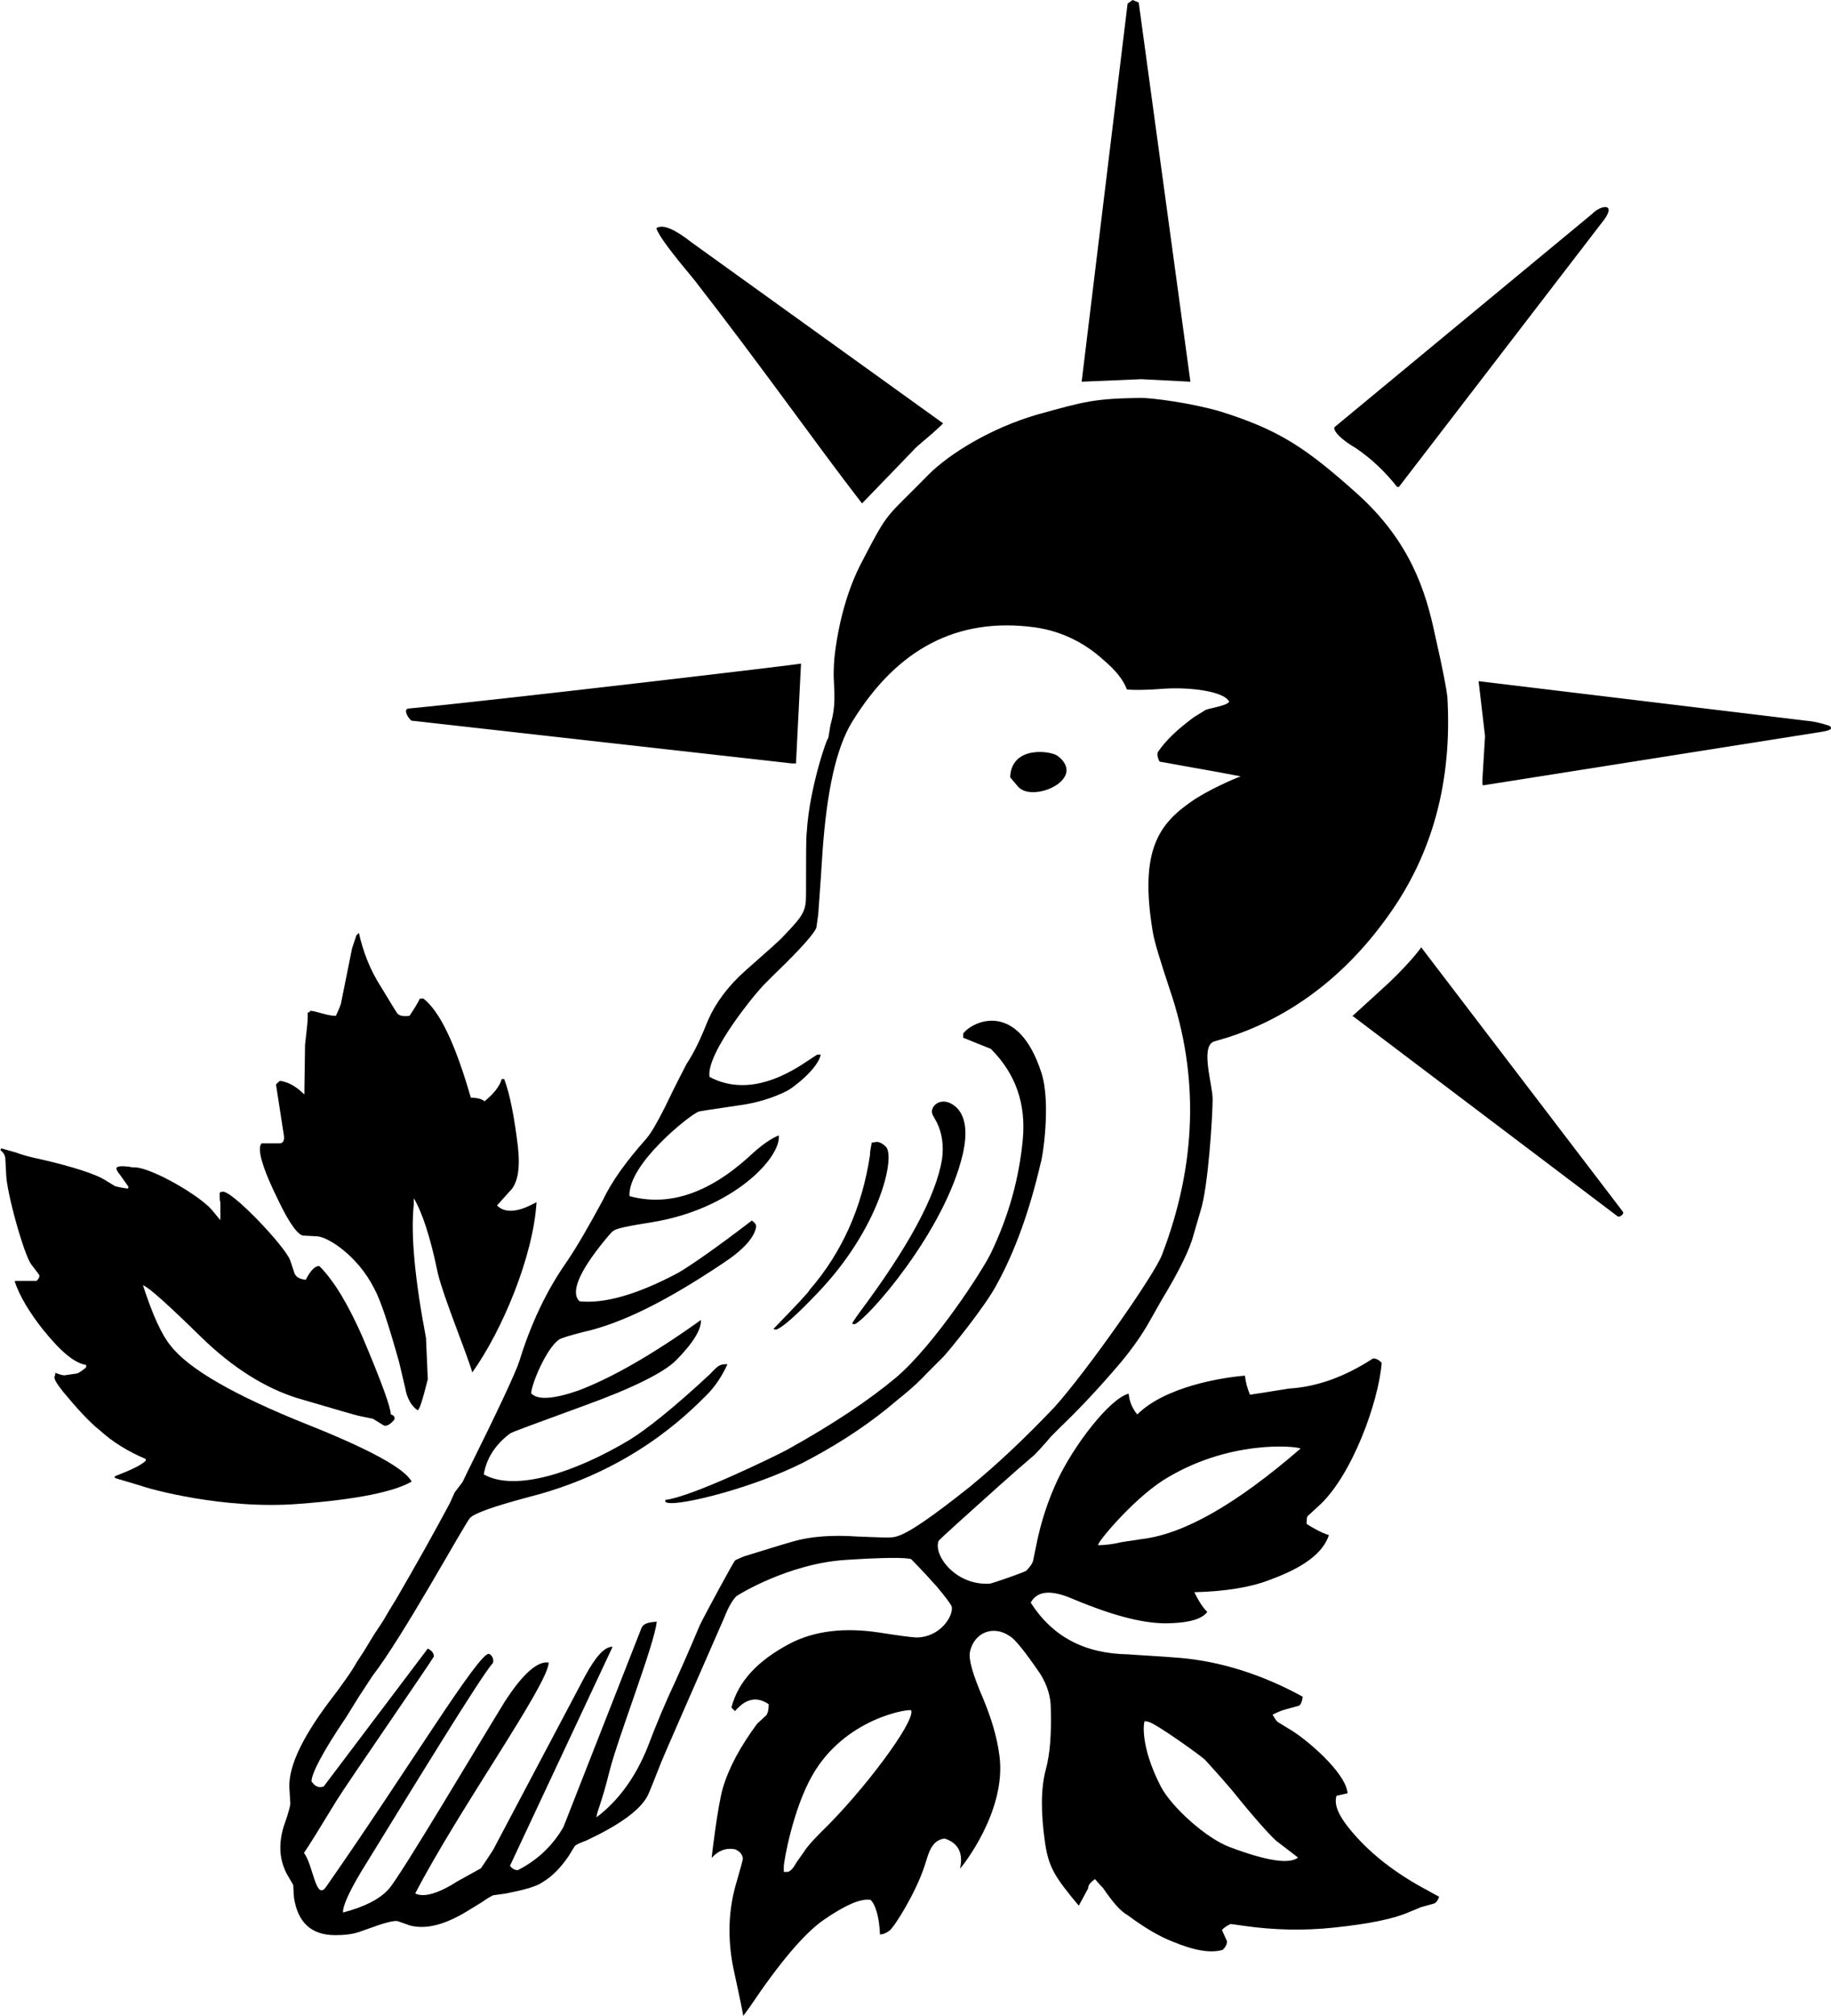
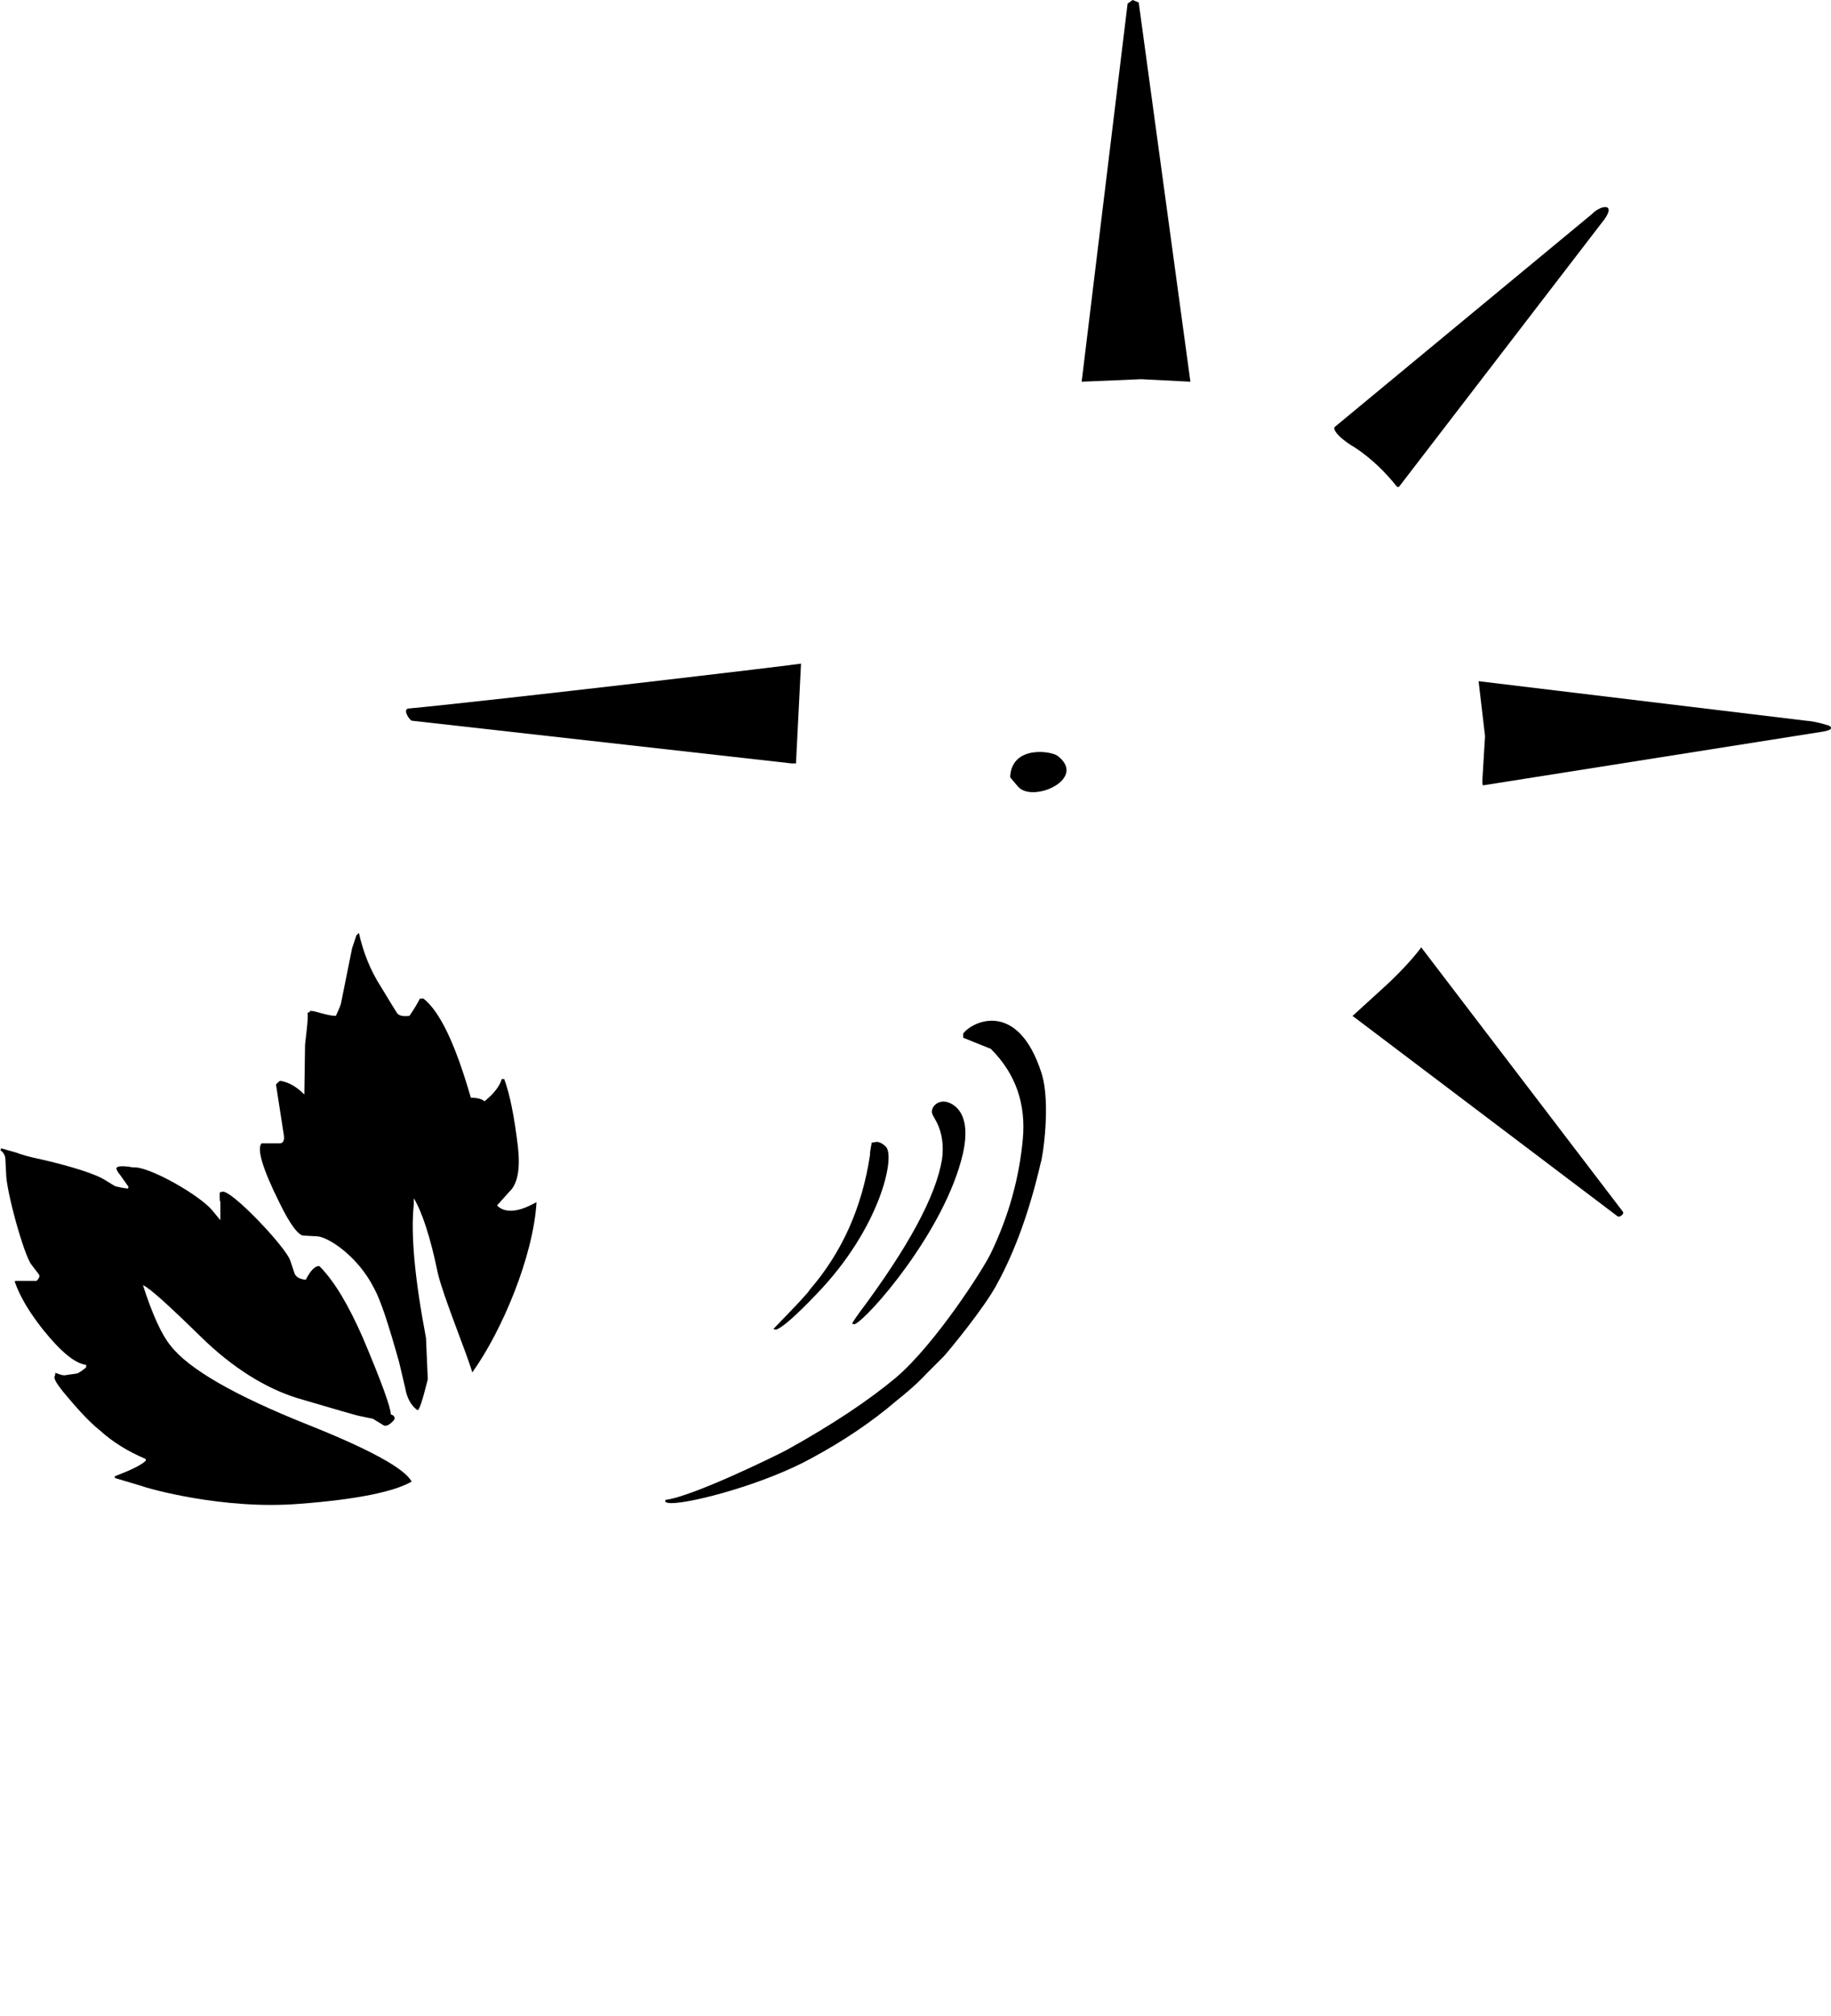
<svg xmlns="http://www.w3.org/2000/svg" version="1.1" id="Layer_1" x="0px" y="0px" viewBox="0 0 510.2 561.4" style="enable-background:new 0 0 510.2 561.4;" xml:space="preserve">
  <style type="text/css">
	.st0{fill-rule:evenodd;clip-rule:evenodd;}
</style>
-   <path class="st0" d="M218.4,521.3v-1.4c0-1.7,2.6-16.1,7.9-25.4c9.1-16.1,27.1-18.7,27.6-18.2c1.2,3.1-13.4,22.6-25,33.8  c-2.4,2.4-4.1,4.3-4.8,5.5l-2.2,3.1c-1,1.9-1.9,2.6-2.6,2.6H218.4z M319,479.3l1,0.2c2.2,0.5,15.1,9.8,15.8,10.6  c2.6,2.9,6,6.5,9.8,11.3c5.5,6.7,8.9,10.3,10.1,11.3l6,4.6c-2.4,1.9-8.6,1-19-2.9c-6.5-2.4-16.1-11-19.2-16.8  C317.5,486,318.7,479.3,319,479.3z M306,430.3c-0.7-0.2,9.1-12.2,18-18c18.2-11.5,37.2-9.6,38.4-8.9c-17.8,15.4-32.4,23.8-44.2,25.2  c-2.9,0.5-5.3,0.7-7.2,1.2C308.2,430.3,306.7,430.3,306,430.3z M136.3,460.6c-2.6-1-22.6,32.2-45.4,64.8c-2.9,4.3-3.6-6-6.2-9.4  c1.2-1.7,4.3-6.7,9.1-14.6c3.1-5,26.2-38.4,27.1-40.1c0-1-0.7-1.7-1.7-2.2l-29,38.4c-1.4,0.5-2.4,0-3.4-1.4c0-2.2,3.1-8.2,9.6-17.8  l3.6-5.8l3.8-5.8c8.4-10.8,25.2-41.5,27.1-43.9c1.2-1.4,7-3.4,16.8-6c28.1-7.2,43.7-22.8,49.2-28.3c2.4-2.4,4.3-5.3,5.8-8.6  c-0.7,0-1.7,0-2.4,0.5c-0.2,0-1,0.7-2.6,2.4c-9.8,9.1-17.3,15.1-22.3,18.2c-14.9,8.9-31.7,14.6-40.6,9.6c0.7-4.3,3.1-8.2,7.2-11.3  c0.5-0.5,7.4-2.9,20.4-7.7c13.9-5,22.6-9.4,25.9-12.7c5-5,7.2-8.9,7-11.3c-13.7,9.8-25.2,16.3-34.3,19.7c-7,2.4-11.3,2.6-13,0.7  c0.2-2.9,4.3-12.5,7.7-14.9c0.7-0.5,3.1-1.2,7-2.2c10.8-2.4,23.5-8.9,38.6-19c5.8-3.8,8.9-7.2,9.4-10.3c0-0.7-0.5-1.2-1.2-1.7  c-10.3,7.9-17.3,12.7-20.6,14.6c-11.3,6-20.4,8.6-27.4,7.9c-2.6-2.4-0.2-8.2,7-17c1.4-1.7,2.2-2.6,2.4-2.6c0.7-0.7,4.3-1.4,10.6-2.4  c22.6-3.6,36.2-18,35.5-24.2c-1.9,0.7-4.8,2.6-8.6,6.2C197,332.6,186,336,175.4,333.1c-0.5-8.9,16.8-22.6,19.2-23.5  c0.5-0.2,4.1-0.7,10.8-1.7c5.5-0.7,10.1-2.2,13.9-4.1c1.9-1,8.6-6.2,9.4-10.1c-0.5,0-0.7,0-1,0l-2.9,1.9c-10.3,7-19.4,8.4-27.1,4.3  c-1-6.7,13.2-23.8,15.4-25.9l2.6-2.6c7.7-7.4,11.5-11.8,11.8-13.2l0.5-3.6c0-0.5,0.5-6.2,1.2-17.5c1.2-16.8,3.8-28.8,8.2-36  c12.5-20.4,29.3-29.3,50.9-26.4c7.2,1,13.7,4.1,19.2,9.1c3.4,2.9,5.5,5.5,6.5,8.2c1.9,0.2,5.3,0.2,10.3-0.2  c7.2-0.5,16.8,0.7,18.2,3.6c-0.5,1.2-6.2,1.9-6.7,2.4l-3.1,1.9c-4.6,3.4-7.9,6.5-10.1,9.8c-0.2,0.7,0,1.7,0.5,2.6l17.3,3.1l5.3,1  c-1.9,0.7-9.1,3.8-13.7,7c-8.9,6.2-14.6,13.4-10.8,36.2c0.5,3.1,2.2,8.4,4.8,16.3c8.2,24,7.4,48.7-2.2,73.7  c-1.9,5.3-20.9,32.4-30,42.5c-8.2,8.6-15.8,15.8-23.5,22.1c-10.8,8.6-17.5,13.2-20.6,13.9c-1.2,0.5-5,0.2-10.8,0  c-7.2-0.5-13.2,0-18,1.4l-3.4,1l-10.1,3.1c-1.7,0.7-2.4,1-2.6,1.2c-0.5,0.5-8.4,15.1-9.8,18c-3.1,7.4-5.5,12.7-6.7,15.4  c-2.6,5.5-5.3,11.8-7.9,18.7c-3.4,8.4-8.2,14.9-14.2,19.4c0.2-1.9,1.4-3.8,3.6-12.7c2.4-9.6,12.7-35.8,13.2-41.8  c-1,0.2-3.6,0-4.3,1.9L157,508.8c-2.9,5-7,9.1-12.7,12c-0.7,0-1.4-0.2-2.2-1.2l28.6-61c-2.4,0-4.8,2.9-7.7,8.2l-25.4,48  c0,0.2-3.6,5.5-3.6,5.5l-6.5,3.6c-5.3,3.4-9.4,4.6-11.8,3.4c12.2-23.5,37-58.1,37.2-64.3c-3.1-0.5-7.2,3.1-12.2,10.8  c-7.4,12-29,48.5-32.4,52.3c-2.6,2.9-7,5-12.7,6.5c-0.2-1.4,1.4-5.3,5-11.3c12.7-20.6,33.8-55.2,36.7-58.1  C137.8,462.2,137,460.8,136.3,460.6z M207.1,561.4l1.9-2.6c8.2-12.2,15.1-20.4,20.6-24.2c6-4.1,10.3-6,13-5.5  c1.4,1.4,2.4,4.8,2.6,9.6c1,0,1.9-0.5,2.6-1c1.4-1,7.4-10.6,9.8-18l1-3.1c1-2.9,2.4-4.3,4.6-4.6c3.8,1.2,5.3,4.1,4.3,8.4  c0.7-0.7,13-16.1,11-31.4c-0.7-5.5-2.4-10.8-4.6-16.1c-2.9-6.7-4.1-11-3.6-13c1.2-5.3,6.5-7.4,11-4.3c1.4,0.7,4.3,4.3,8.6,10.6  c1.9,3.1,2.9,6.2,2.9,9.6c0.2,7-0.2,12.7-1.4,17c-1.4,5.3-1.4,12-0.2,20.4c1,6.7,2.6,9.4,9.4,17.5l2.6-4.8c0-1,0.7-1.7,1.9-2.6  c0.7,0.7,1.4,1.7,2.2,2.4c2.6,3.8,4.8,6.5,7,7.7c4.8,3.6,9.1,6,12.2,7.2c6.2,2.6,10.8,3.4,14.2,2.4c0.7-0.7,1.2-1.4,1.2-2.4  l-1.4-3.1c0.5-0.7,1.4-1.2,2.4-1.7c0.2,0,1.4,0.2,3.6,0.5c8.4,1.2,16.8,1.4,25.2,0.5c9.6-1,16.6-2.4,20.9-4.3l3.4-1.4l3.6-1  c0.5-0.2,1-0.7,1.4-1.9c-1-0.5-2.2-1.2-3.1-1.7c-9.1-4.8-16.6-10.6-22.1-17.5c-2.9-3.6-4.1-6.5-3.4-8.9l3.1-0.7  c-0.5-6-12.2-15.6-16.1-17.8l-3.1-1.9c-0.5-0.2-1-1-1.7-2.2c1.4-0.7,2.6-1.2,3.4-1.4l3.6-1c0.7,0,1.2-1,1.4-2.6  c-11.3-6.2-22.8-9.8-34.1-10.8c-6-0.5-10.8-0.7-14.6-1c-12.2-0.2-21.1-5-27.1-14.4c1.9-3.4,5.8-3.6,11.8-1  c11.5,4.8,20.6,7.2,27.8,6.7c4.8-0.2,8.2-1.2,9.6-3.1c-1.4-1.4-2.6-3.4-3.6-5.5c8.6-0.2,15.8-1.4,20.9-3.4  c9.4-3.4,14.9-7.4,16.6-12.5c-2.2-0.7-4.3-1.9-6.2-3.1c0-1.2,0-2.2,0.5-2.4l2.6-2.4c9.4-8.2,17-29.3,17.8-40.1  c-0.7-0.7-1.4-1.2-2.4-1.2c-7.7,5-15.4,7.9-23.5,8.4c-0.2,0-4.1,0.7-10.8,1.7c-0.7-1.7-1.2-3.4-1.4-5.3c-6.5,0.5-22.3,3.1-30,10.8  c-1.4-1.7-2.2-3.6-2.4-5.8c-5.3,1.4-15.1,14.2-19.7,23.8c-2.6,5.5-4.8,11.8-6.2,19.2l-0.7,3.4c-0.2,1-1,1.9-1.9,2.9  c-0.7,0.5-9.1,3.4-10.1,3.6c-9.4,0.7-15.8-7.7-14.4-11.8c0-0.2,1.7-1.7,5.3-5c8.2-7.4,15.4-13.9,21.4-19c0.2-0.2,1.9-1.9,4.8-5.3  c0.7-0.7,1.7-1.7,2.6-2.6c4.3-4.1,10.1-10.1,16.8-18c3.4-4.1,6-7.9,7.9-11.3l3.4-6c4.8-7.9,7.9-14.2,8.9-18.2l1.9-6.5  c2.2-6.7,3.4-26.9,3.4-31.2c0-4.1-3.6-14.9,0.5-16.1l3.4-1c16.8-5.3,32.4-16.3,44.9-33.8c12.5-17.3,18-37.7,16.6-61.2  c-0.2-1.9-1.2-7.4-3.4-17c-2.6-12.5-7-26.2-21.6-39.4c-14.2-12.7-21.6-17.8-38.2-23c-8.2-2.4-19-3.8-22.3-3.8  c-13,0.2-15.6,1-28.6,4.6c-13.2,3.8-24.7,11-30.5,16.8c-12.2,12.5-10.8,9.4-18.5,24.2c-4.1,7.7-6.7,17.5-7.7,26.9  c-0.2,2.6-0.2,4.3-0.2,4.8l0.2,4.8c0.2,5.5-1,8.2-1.2,9.6l-0.5,3.1c-0.2-0.7-5.3,13.9-6,26.2c-0.2,1.2-0.2,7-0.2,17.3  c0,4.6-0.7,5.8-6.2,11.5c-1,1.2-4.6,4.3-10.8,9.8c-4.8,4.3-8.2,8.9-10.3,13.7c-1.9,4.8-3.8,8.9-6,12.2c-0.7,1.4-2.9,5.5-6,12  c-2.2,4.3-3.8,7.2-5.3,8.9c-5.3,6-9.4,11.5-12,17c-3.8,7-7.2,13-10.3,17.5c-5.5,7.9-9.8,17-13,27.4c-1,3.1-5.8,13.4-14.4,30.7  l-1.4,2.9l-2.2,2.9l-1.4,3.1c-4.6,8.6-9.6,17.5-14.9,26.6l-1.9,3.1l-1.7,2.9l-1.9,2.9c-0.2,0.2-1.4,2.2-3.6,5.8l-1.9,2.9  c-1.2,2.2-3.8,6-7.9,11.3c-7.9,10.6-11.5,18.7-10.8,24.7l0.2,3.4c0,0.5-0.5,2.6-1.9,6.5c-1.4,4.8-1.2,9.1,1,13.2l1.7,2.9l0.2,3.4  c1,7,4.8,10.6,11.5,10.6c2.4,0,4.8-0.2,7-1l3.4-1.2c3.8-1.4,6.2-1.9,7-1.7l3.4,1.2c4.6,1.2,10.1-0.2,17-4.6l3.1-1.9  c0.7-0.5,1.7-1.2,3.1-1.9l3.6-0.5c5-1,8.4-1.9,10.1-3.1c2.9-1.7,5.3-4.3,7.4-7.4c1.2-1.9,1.7-2.9,1.9-2.9c0.2-0.2,1.2-0.7,3.1-1.4  c9.1-4.3,14.9-8.4,17-12.5c0.5-1,1.7-4.1,3.8-9.4c1.2-2.9,7-16.1,17.5-40.1c1.2-3.1,2.4-5,3.4-6c0.2-0.2,14.4-9.1,30.5-10.1  c10.6-0.7,16.8-0.7,18.2-0.2c0.5,0.5,2.9,2.9,7.2,7.7c2.6,3.1,3.8,4.8,4.1,5.5c0.5,2.6-3.1,8.4-9.6,8.6c-1.4,0-5-0.5-10.8-1.4  c-9.4-1.4-17.8-0.5-24.7,3.1c-9.1,4.8-14.4,10.6-16.3,17.8c0.2,0.2,0.5,0.5,1,1c3.1-3.6,6.2-4.1,9.4-1.9c0,1.4-0.2,2.4-0.7,3.1  L211,480c-4.6,6.2-7.9,12.2-9.6,18c-1.4,4.8-3.1,19-3.1,19.4c1.7-1.9,3.8-2.9,6.5-2.4c1.2,0.5,1.9,1.2,2.2,2.4  c0,0.7-0.7,2.9-1.7,6.5c-2.4,7.9-2.6,15.8-1,24C206.2,556.6,207.1,561.1,207.1,561.4z" />
  <path class="st0" d="M39.8,357.8l0.2,0.2c1.7,0.7,7,5.5,16.1,14.4c8.6,8.4,17.8,14.2,26.9,17c10.6,3.1,16.3,4.8,17.5,5l3.4,0.7  l3.1,1.9c0.7,0.2,1.7-0.2,2.9-1.7c0.2-0.7-0.2-1.2-1-1.4c0-1.9-2.6-9.1-7.9-21.6c-3.8-8.6-7.7-15.4-12-19.7c-1-0.2-2.4,1-3.8,3.8  c-1.7-0.2-2.6-0.7-3.1-1.7l-1.2-3.6c-1.2-3.8-16.8-20.2-19-19.2c-0.5,0-0.7,0.2-0.7,0.5c0,1,0,1.9,0.2,2.4v5l-2.4-2.9  c-3.6-4.1-16.1-11.3-21.1-11.8c-0.7,0-1.4,0-1.9-0.2c-2.2-0.2-3.4-0.2-3.6,0.5c0.2,0.7,0.7,1.4,1,1.7l2.4,3.4c0,0.2,0,0.2-0.2,0.5  c-1.7-0.2-2.9-0.5-3.6-0.7l-3.1-1.9c-2.4-1.4-8.2-3.4-17.3-5.5c-3.4-0.7-5.8-1.4-7-1.9c-2.6-0.7-4.1-1.2-4.3-1.2  c0,0.2,0,0.2-0.2,0.5c1,0.7,1.4,1.7,1.4,2.6l0.2,3.8c0,5,5,22.8,7,25.4l2.2,2.9c0.2,0.5,0,1-0.7,1.7H4.3l-0.2,0.2  c1.4,4.1,4.1,8.6,7.9,13.4c5,6.2,8.9,9.4,12,9.8v0.7c-1.4,1.2-2.4,1.7-2.6,1.7L18,383c-0.2,0-0.5,0-1.2-0.2l-1.4-0.5  c0,0.5,0,0.7-0.2,1c-0.2,0.7,0.5,1.9,2.4,4.3c3.6,4.3,7,8.2,10.3,10.8c3.4,3.1,7.7,5.8,12.7,7.9c0,0,0,0.2,0,0.5  c-1.2,1.2-4.1,2.6-8.6,4.3v0.5l7.4,2.2c1.7,0.7,22.8,6.7,43.9,5c16.1-1.2,26.6-3.4,31.4-6.2c-1.9-3.6-11.5-8.9-28.8-15.8  c-20.6-8.2-33.4-15.6-38.4-22.1C45.1,371.8,42.5,366.2,39.8,357.8z" />
  <path class="st0" d="M220.6,212.6h1.2l1.4-27.8C223,185,139,194.9,114,197.3c-1.9,0-0.2,2.9,0.7,3.4L220.6,212.6z" />
  <path class="st0" d="M187,418.6c6.2,0,26.4-5.5,39.1-12.5c8.9-4.8,16.8-10.1,23.8-16.1c4.8-3.8,7.4-6.5,8.2-7.4l4.8-4.8  c1-1,11.5-13.7,14.9-20.2c5-9.1,9.1-20.4,12.2-33.8c0.5-1.2,2.9-16.6,0.2-25c-6.5-20.2-19-14.6-21.8-11v1.2l7.7,3.1  c7,7,9.8,15.4,8.9,25.2c-1,10.6-3.8,21.1-8.9,31.7c-2.2,4.6-15.6,25.4-26.4,34.6c-7.4,6.2-17.5,13-30.5,20.2  c-2.6,1.4-26.2,13-33.8,13.9v0.5C185.3,418.3,186,418.6,187,418.6z" />
  <path class="st0" d="M413.8,205l-0.7,11.5c0,0.2-0.2,2.2,0.2,2.2l94.3-14.9c4.6-0.7,1.9-1.9,1.4-1.9c0,0-2.9-1-5.8-1.2l-91.2-11  L413.8,205z" />
-   <path class="st0" d="M240.2,140.2l14.4-14.9c0.7-1,4.6-3.8,8.2-7.4l-70.1-50.4c-4.6-3.6-7.7-5-9.6-4.1l-0.2,0.2  c0.7,2.2,4.6,7.2,10.6,14.4C212.2,102,227.5,123.8,240.2,140.2z" />
  <path class="st0" d="M149.5,334.8l-1.4,0.7c-4.3,2.2-7.7,2.2-9.6,0.2l3.4-3.8c2.4-2.2,3.1-6.5,2.4-12.7c-1-8.2-2.2-14.4-3.8-18.7  h-0.7c-0.5,1.9-2.2,4.1-4.8,6.2c-0.7-0.7-2.2-1-3.8-1c-4.3-14.9-8.6-24-13.2-27.6h-1c-0.5,1-1.4,2.6-2.9,4.8c-1.9,0.2-3.1,0-3.6-1  c-0.5-0.7-1.9-3.1-4.3-7c-3.1-4.8-5-9.8-6.2-15.1l-0.7,0.7l-1.2,3.6l-3.1,15.4c-0.2,0.7-0.7,1.9-1.4,3.4c-2.6,0-5.5-1.4-7.2-1.4  c0,0.2-0.2,0.5-0.7,0.5c0.2,1.4-0.2,4.6-0.7,8.9l-0.2,13.9c-1.9-1.9-4.1-3.4-6.7-3.8c-0.2,0-0.7,0.5-1.2,1l2.2,14.2  c0.2,1.4-0.2,2.2-1.2,2.2h-5c-1.4,1.4,0.2,7,5,16.6c2.9,6,5.3,9.1,6.7,9.1l3.8,0.2c3.1,0.2,11.3,5.5,15.8,14.4  c1.9,3.4,4.1,10.3,7,20.6l1.7,7.2c0.5,2.9,1.7,5,3.4,6.2c0.5,0.2,1.4-2.6,2.9-8.6l-0.5-11.5c-3.1-16.3-4.3-28.8-3.4-37.2v-1.7  c2.2,3.6,4.6,10.6,6.7,20.9c1.7,7,7.9,21.8,9.6,27.6C139.9,370.6,148.6,349.9,149.5,334.8z" />
  <path class="st0" d="M389.3,135.6h0.5l56.4-73.4c4.8-5.8,0-5.3-2.6-2.6L371.8,119c-0.2,1.2,1.9,3.4,6,5.8  C382.1,127.7,385.9,131.3,389.3,135.6z" />
-   <path class="st0" d="M376.8,283h0.2l73.7,55.7c0.5,0.5,2.2-0.7,1.4-1.4L396,263.8c0,0.2-4.3,5.8-11.3,12L376.8,283z" />
+   <path class="st0" d="M376.8,283h0.2l73.7,55.7c0.5,0.5,2.2-0.7,1.4-1.4L396,263.8c0,0.2-4.3,5.8-11.3,12L376.8,283" />
  <path class="st0" d="M237.4,368.6l0.7,0.2c3.6-1.4,25.2-25.9,30.2-47.5c1.4-6.2,0.7-10.6-1.9-13c-4.1-3.6-7.7,0-6.5,2.2l1.2,2.2  c1.4,2.9,1.9,6.2,1.4,10.1c-1.7,10.3-9.4,24.5-23,42.7C238.1,367.4,237.4,368.6,237.4,368.6z" />
  <path class="st0" d="M215.5,370.1l0.7,0.2c1.7-0.5,5.5-3.8,11.5-10.1c17.5-18.2,21.8-37.9,19.2-40.8c-1-1-1.9-1.4-2.6-1.4l-1.4,0.2  c-0.2,1.2-0.5,2.4-0.5,3.6c-2.2,14.4-7.7,26.9-16.8,37.4C225.4,359.8,222,363.4,215.5,370.1z" />
  <polygon class="st0" points="317.3,0.7 315.6,0 314.2,1 301.4,106.3 318,105.6 331.7,106.3 " />
  <path class="st0" d="M281.5,216.5l2.2,2.6c4.1,4.6,19.4-2.2,11-8.6c-1.9-1.4-12.5-2.9-13.2,5.5V216.5z" />
</svg>